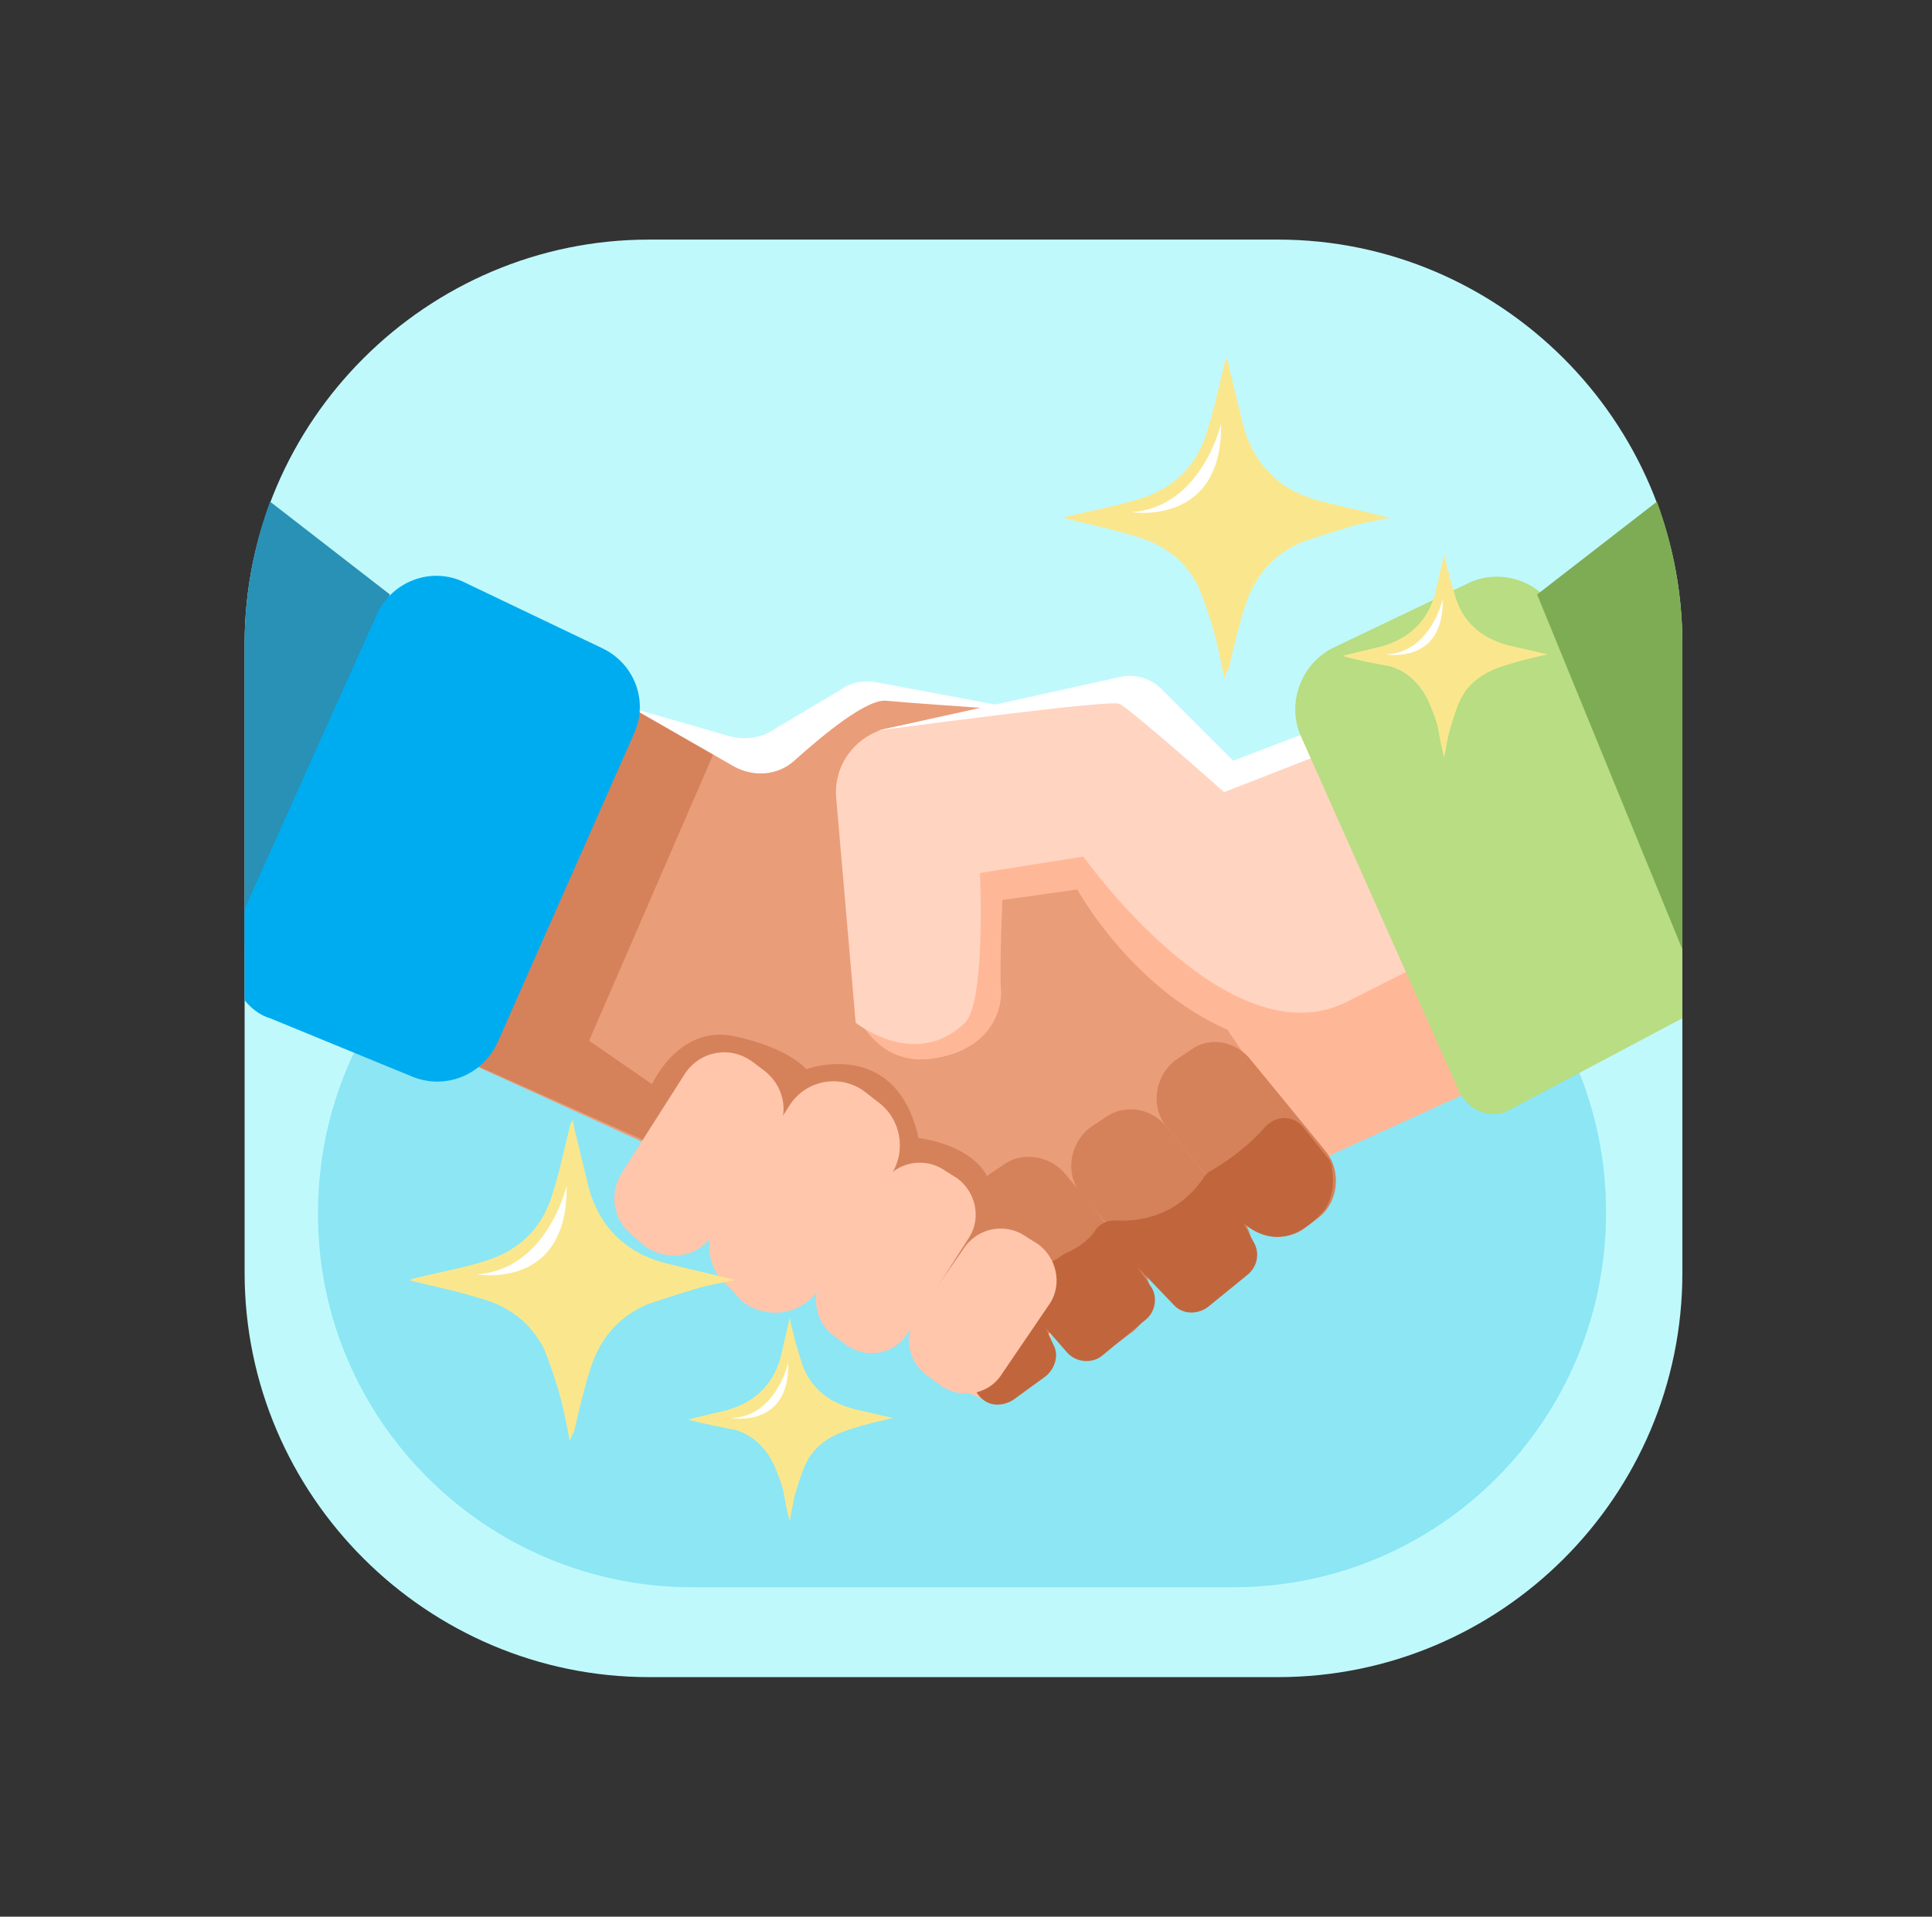
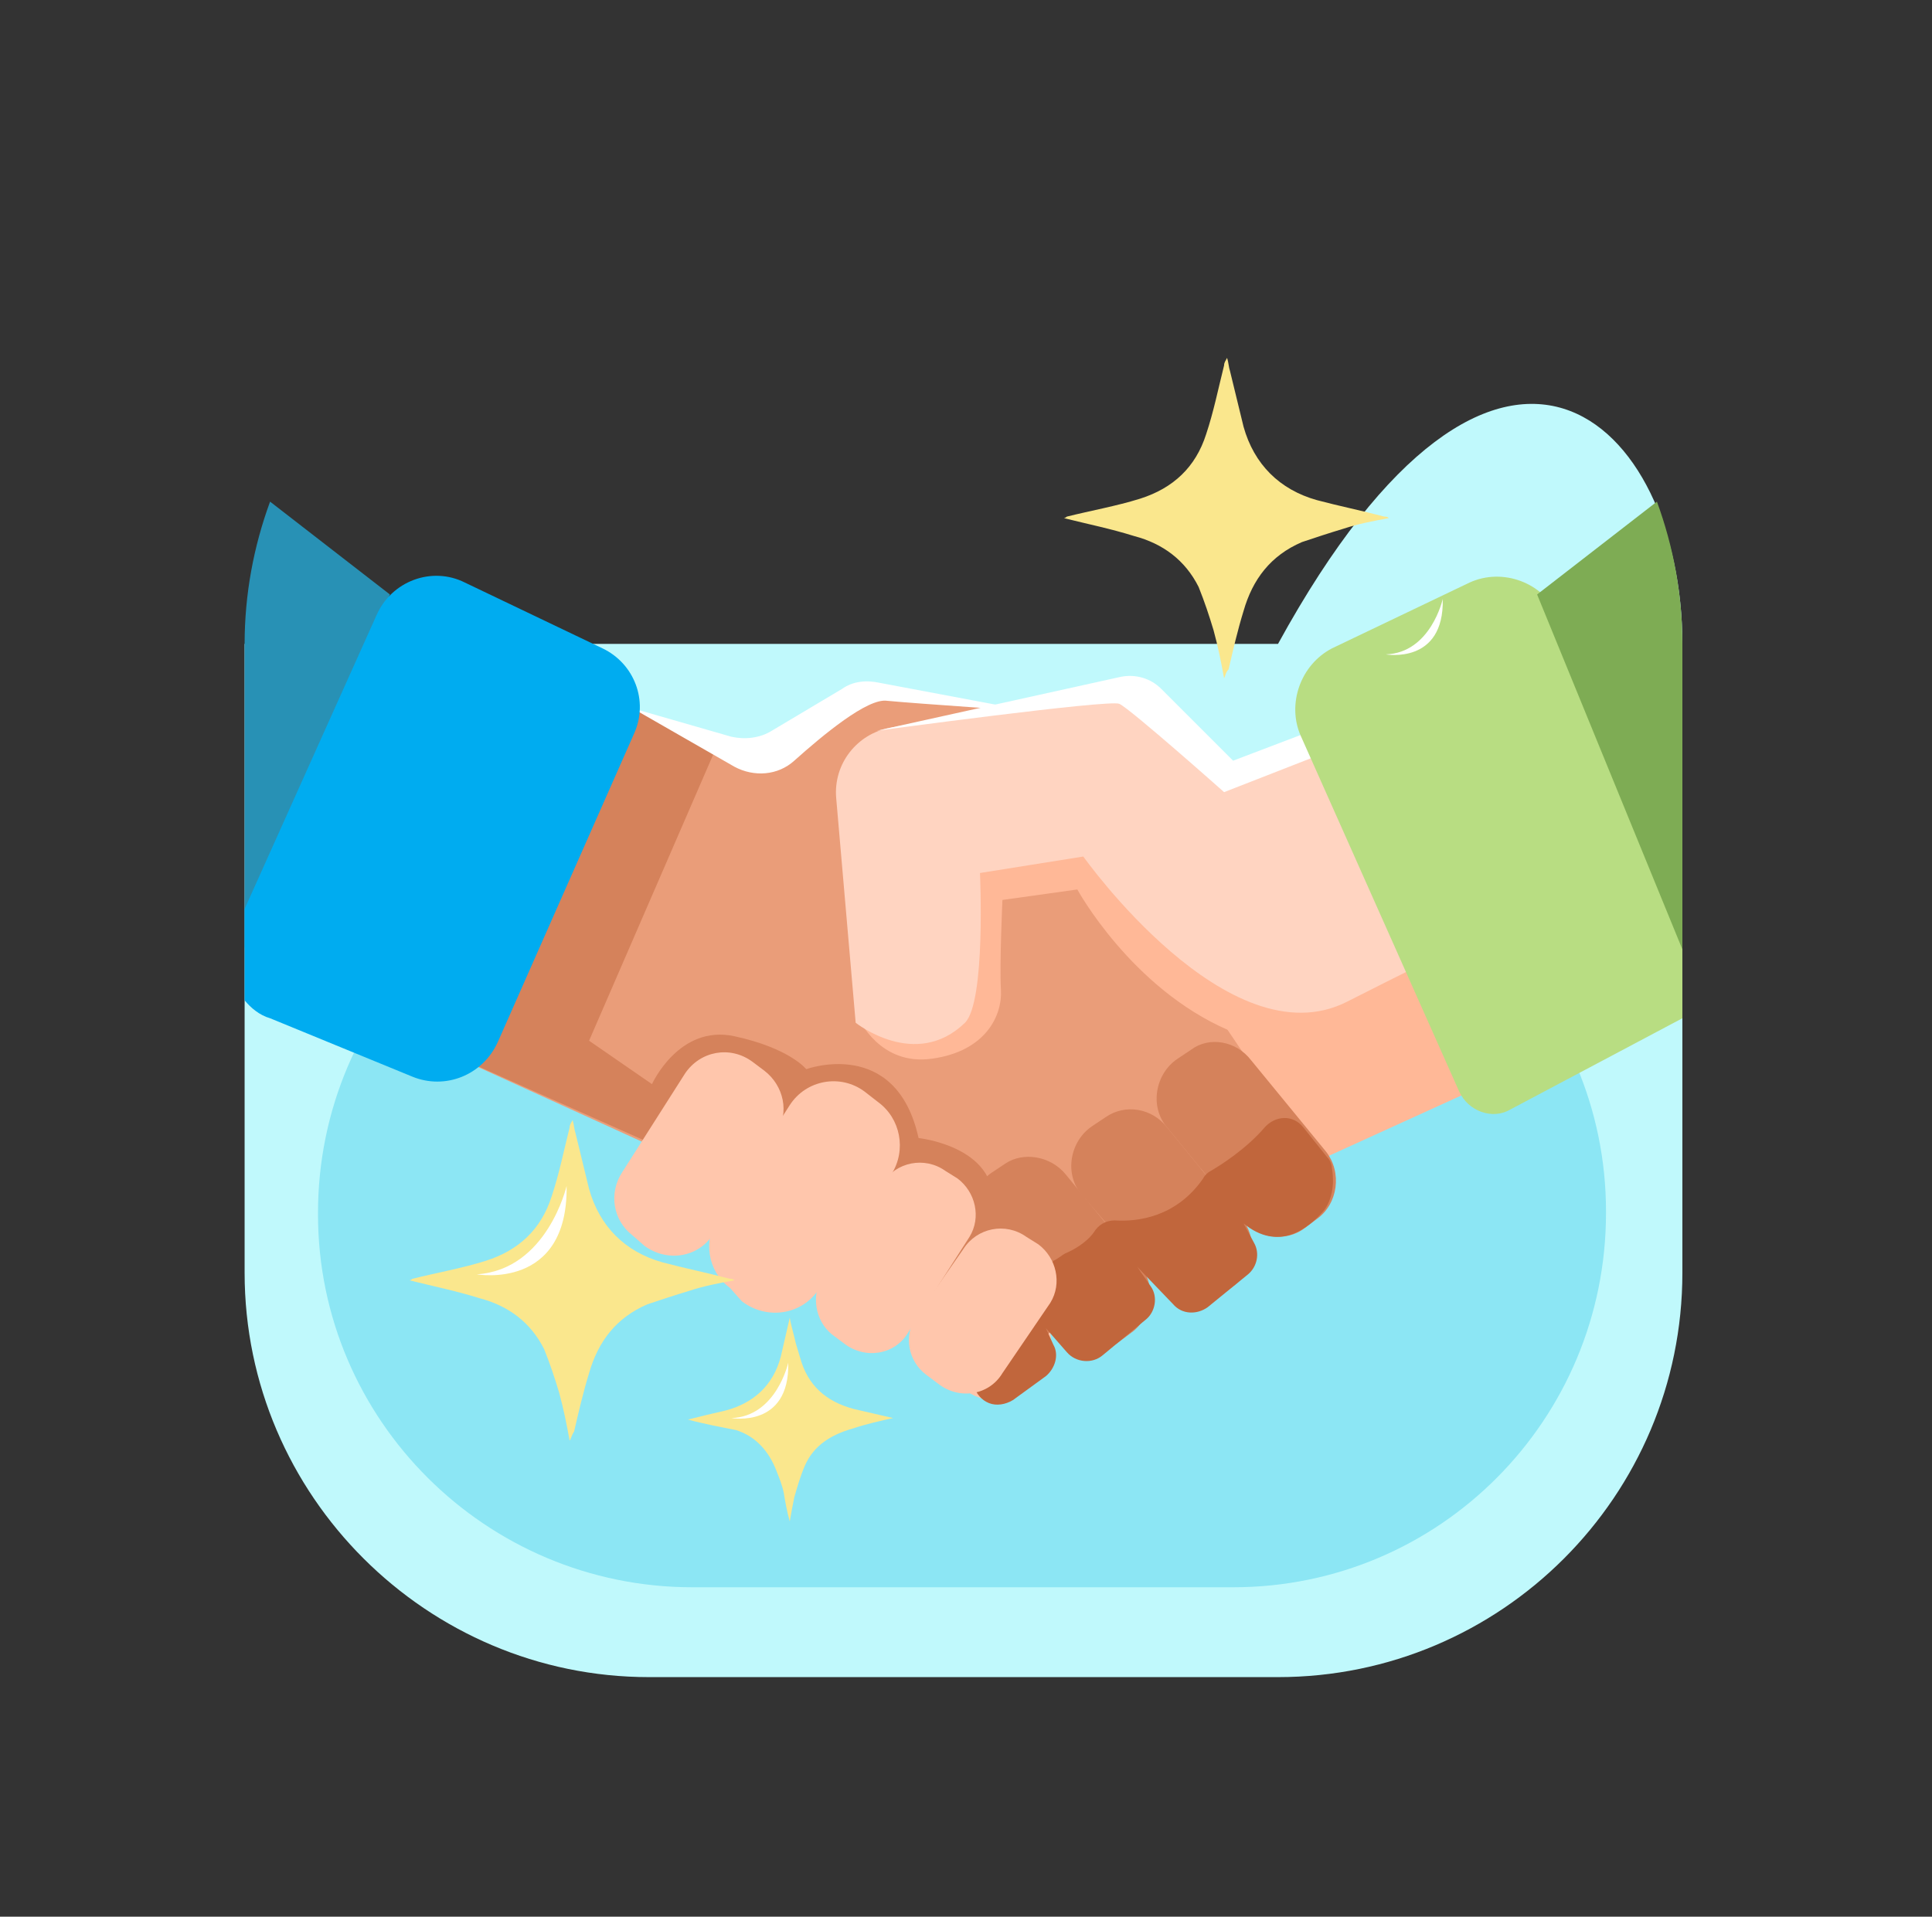
<svg xmlns="http://www.w3.org/2000/svg" width="129" height="128" viewBox="0 0 129 128" fill="none">
  <rect x="0" y="0" width="129" height="128" fill="#333333" stroke="none" />
  <g clip-path="url(#clip0_2033_252323)">
-     <path d="M85.333 112H43.333C28.533 112 16.333 99.9 16.333 85V43C16.333 28.1 28.533 16 43.333 16H85.333C100.133 16 112.333 28.1 112.333 43V85C112.333 99.9 100.233 112 85.333 112Z" fill="#C0F9FC" />
+     <path d="M85.333 112H43.333C28.533 112 16.333 99.9 16.333 85V43H85.333C100.133 16 112.333 28.1 112.333 43V85C112.333 99.9 100.233 112 85.333 112Z" fill="#C0F9FC" />
    <path d="M82.333 106H46.233C32.433 106 21.233 94.8 21.233 81.1V81C21.233 67.2 32.433 56 46.233 56H82.333C96.133 56 107.233 67.2 107.233 80.9V81C107.233 94.8 96.133 106 82.333 106Z" fill="#8CE6F4" />
    <path d="M102.533 70.9L81.233 80.6C81.233 80.6 74.433 83 72.333 86.8C70.333 90.5 48.033 74.2 48.033 74.2L59.733 57C59.733 57 72.433 51.1 75.533 52C78.533 52.9 93.633 51.9 93.633 51.9L102.533 70.9Z" fill="#FFB897" />
    <path d="M42.233 47.3L51.233 51.2C51.233 51.2 56.533 45.2 59.433 45.8C61.433 46.2 69.433 47.7 74.333 48.6C76.533 49 78.133 51 77.933 53.3L76.633 68.3C76.633 68.3 72.433 70.4 70.933 69.2C69.433 68 70.933 58.7 70.933 58.7L61.533 57.3C61.533 57.3 51.833 71 43.933 67C36.033 63 35.333 62.8 35.333 62.8L42.233 47.3Z" fill="#EA9D79" />
    <path d="M31.133 70.9L52.433 80.6C52.433 80.6 59.233 83 61.333 86.8C63.333 90.5 85.633 74.2 85.633 74.2L73.933 56.9C73.933 56.9 61.233 51 58.133 51.9C55.133 52.8 40.233 51.9 40.233 51.9L31.133 70.9Z" fill="#EA9D79" />
    <path d="M83.533 70.8L88.533 76.9C89.633 78.3 89.333 80.4 87.933 81.4L87.133 82C85.833 83 83.933 82.7 82.933 81.4L77.933 75.3C76.733 73.9 77.133 71.7 78.633 70.7L79.533 70.1C80.733 69.2 82.533 69.5 83.533 70.8Z" fill="#D5825B" />
    <path d="M77.933 75.3L82.933 81.4C84.033 82.8 83.733 84.9 82.333 85.9L81.533 86.5C80.233 87.5 78.433 87.1 77.433 85.8L72.233 79.8C71.033 78.4 71.433 76.2 72.933 75.2L73.833 74.6C75.133 73.7 76.933 74 77.933 75.3Z" fill="#D5825B" />
    <path d="M57.333 68C57.333 68 58.733 71.2 62.233 70.7C65.833 70.2 66.933 67.8 66.833 66.1C66.733 64.4 66.933 60.1 66.933 60.1L71.933 59.4C71.933 59.4 75.533 66 82.033 68.8C88.533 71.6 96.433 67.2 96.433 67.2L92.333 60.4L70.933 53.8L65.333 54.5L62.733 58.5L57.333 68Z" fill="#FFB897" />
    <path d="M71.133 78.4L76.133 84.5C77.233 85.9 76.933 88 75.533 89L74.733 89.6C73.433 90.6 71.533 90.3 70.533 89L65.533 82.9C64.333 81.5 64.733 79.3 66.233 78.3L67.133 77.7C68.333 76.9 70.133 77.2 71.133 78.4Z" fill="#D5825B" />
    <path d="M64.533 81.7L69.533 87.8C70.633 89.2 70.333 91.3 68.933 92.3L68.133 92.9C66.833 93.9 64.933 93.6 63.933 92.3L58.933 86.2C57.733 84.8 58.133 82.6 59.633 81.6L60.333 81C61.733 80.2 63.533 80.4 64.533 81.7Z" fill="#FFC6AC" />
    <path d="M91.533 47.3L82.533 51.2C82.533 51.2 77.233 45.2 74.333 45.8C72.333 46.2 64.333 47.7 59.433 48.6C57.233 49 55.633 51 55.833 53.3L57.133 68.3C57.133 68.3 61.133 71.5 64.433 68.3C65.833 66.9 65.433 58.3 65.433 58.3L72.333 57.2C72.333 57.2 82.033 70.9 89.933 66.9C97.833 62.9 98.833 62.5 98.833 62.5L91.533 47.3Z" fill="#FFD4C1" />
    <path d="M47.833 49.9L39.333 69.5L43.533 72.4C43.533 72.4 45.333 68.4 49.033 69.2C52.733 70 53.833 71.4 53.833 71.4C53.833 71.4 59.833 69.2 61.333 76C61.333 76 67.033 76.6 66.233 81C66.233 81 69.933 81.6 71.033 83.5C72.033 85.4 71.633 86.8 71.133 87.6C70.533 88.4 66.933 93.1 66.933 93.1L58.333 86.8L43.333 76.3L31.233 70.9L42.233 47.3L47.833 49.9Z" fill="#D5825B" />
    <path d="M71.133 83.7C71.633 83.5 72.533 83 73.033 82.3C73.333 81.8 73.833 81.5 74.433 81.5C75.933 81.6 78.533 81.3 80.333 78.7C80.433 78.5 80.633 78.3 80.833 78.2C81.533 77.8 83.233 76.7 84.433 75.3C85.133 74.5 86.333 74.4 87.033 75.3L88.633 77.3C88.833 77.5 88.933 77.8 88.933 78C89.033 78.6 89.133 79.8 88.433 80.8C87.333 82.1 85.333 83.6 83.033 81.7L83.733 83C84.133 83.7 83.933 84.6 83.333 85.1L80.633 87.3C79.933 87.8 78.933 87.8 78.333 87.1L75.933 84.6L76.833 85.9C77.333 86.6 77.133 87.6 76.533 88.1L73.633 90.5C72.933 91.1 71.833 91 71.233 90.3L69.833 88.7L70.333 89.8C70.733 90.5 70.433 91.4 69.833 91.9L67.633 93.5C67.133 93.8 66.533 93.9 66.033 93.7C65.033 93.3 64.633 92 65.233 91.1L70.333 84.2C70.733 84 70.933 83.8 71.133 83.7Z" fill="#C1663C" />
    <path d="M41.533 78.3L45.733 71.7C46.733 70.2 48.733 69.8 50.233 70.9L51.033 71.5C52.333 72.5 52.733 74.3 51.833 75.7L47.633 82.4C46.633 84 44.533 84.3 43.033 83.2L42.233 82.5C40.933 81.5 40.633 79.7 41.533 78.3Z" fill="#FFC6AC" />
    <path d="M54.933 85.2L58.933 79C59.833 77.6 61.733 77.2 63.133 78.2L63.933 78.7C65.133 79.6 65.533 81.3 64.733 82.6L60.633 89C59.733 90.5 57.733 90.8 56.333 89.7L55.533 89.1C54.433 88.2 54.133 86.5 54.933 85.2Z" fill="#FFC6AC" />
    <path d="M61.133 88L64.333 83.4C65.233 82 67.133 81.6 68.533 82.6L69.333 83.1C70.533 84 70.933 85.7 70.133 87L66.933 91.7C66.033 93.2 64.033 93.5 62.633 92.4L61.833 91.8C60.633 90.9 60.333 89.2 61.133 88Z" fill="#FFC6AC" />
    <path d="M47.933 81.3L52.733 73.8C53.833 72.1 56.133 71.7 57.733 72.9L58.633 73.6C60.133 74.7 60.533 76.8 59.533 78.4L54.733 86C53.633 87.8 51.233 88.2 49.533 86.9L48.733 86C47.233 84.9 46.933 82.8 47.933 81.3Z" fill="#FFC6AC" />
    <path d="M58.533 48.8C58.533 48.8 74.033 46.7 74.733 47C75.433 47.3 81.733 52.9 81.733 52.9L92.233 48.8L91.533 47.3L82.333 50.8L77.533 46C76.833 45.3 75.833 45 74.833 45.2L58.533 48.8Z" fill="white" />
    <path d="M42.233 47.3L49.033 51.2C50.333 51.9 51.933 51.8 53.033 50.8C54.933 49.1 57.933 46.6 59.233 46.8C61.333 47 68.833 47.5 68.833 47.5L58.733 45.6C57.833 45.4 56.933 45.5 56.233 46L51.533 48.8C50.733 49.3 49.733 49.4 48.833 49.2L42.233 47.3Z" fill="white" />
    <path d="M86.833 49.1L97.433 72.9C98.033 74.2 99.633 74.8 100.833 74.1L112.333 68V59.6L104.033 41.1C103.033 38.9 100.333 37.9 98.133 38.9L88.933 43.3C86.833 44.4 85.933 47 86.833 49.1Z" fill="#B8DD82" />
    <path d="M81.733 45.3C81.533 44.2 81.333 43.2 81.033 42.1C80.733 41.1 80.433 40.2 80.033 39.2C79.133 37.4 77.633 36.3 75.733 35.8C74.133 35.3 72.633 35 71.033 34.6C71.033 34.6 71.133 34.6 71.233 34.5C72.833 34.1 74.533 33.8 76.133 33.3C78.333 32.6 79.833 31.2 80.533 29C81.033 27.5 81.333 26 81.733 24.4C81.733 24.2 81.833 24.1 81.933 23.9C82.033 24.2 82.033 24.5 82.133 24.8C82.433 26 82.733 27.3 83.033 28.5C83.733 31 85.433 32.7 87.933 33.4C89.433 33.8 90.933 34.1 92.433 34.5C92.533 34.5 92.633 34.5 92.733 34.6C91.633 34.8 90.633 35 89.733 35.3C88.733 35.6 87.833 35.9 86.933 36.2C84.833 37.1 83.633 38.7 83.033 40.8C82.633 42.1 82.333 43.4 82.033 44.7C81.833 44.9 81.833 45.1 81.733 45.3Z" fill="#FAE78D" />
-     <path d="M81.533 28.3C81.533 28.3 80.233 33.9 75.533 34.2C75.533 34.2 81.633 35.2 81.533 28.3Z" fill="white" />
-     <path d="M89.633 43.8C90.433 43.6 91.233 43.4 92.133 43.2C94.033 42.7 95.333 41.5 95.833 39.6C96.033 38.7 96.233 37.9 96.433 37C96.533 37.6 96.733 38.2 96.833 38.7C96.933 39 97.033 39.4 97.133 39.7C97.633 41.5 98.833 42.6 100.733 43.1C101.633 43.3 102.433 43.5 103.333 43.7C102.433 43.9 101.533 44.1 100.633 44.4C99.233 44.8 98.033 45.5 97.433 46.9C97.133 47.6 96.933 48.3 96.733 49C96.633 49.5 96.533 50 96.433 50.6C96.233 49.9 96.133 49.3 96.033 48.7C95.933 48.2 95.733 47.7 95.533 47.2C95.033 45.9 94.133 44.9 92.833 44.5C91.733 44.3 90.633 44.1 89.633 43.8Z" fill="#FAE78D" />
    <path d="M96.333 40C96.333 40 95.533 43.6 92.533 43.7C92.533 43.7 96.433 44.4 96.333 40Z" fill="white" />
    <path d="M38.033 96.2C37.833 95.1 37.633 94.1 37.333 93C37.033 92 36.733 91.1 36.333 90.1C35.433 88.3 33.933 87.2 32.033 86.7C30.433 86.2 28.933 85.9 27.333 85.5C27.333 85.5 27.433 85.5 27.533 85.4C29.133 85 30.833 84.7 32.433 84.2C34.633 83.5 36.133 82.1 36.833 79.9C37.333 78.4 37.633 76.9 38.033 75.3C38.033 75.1 38.133 75 38.233 74.8C38.333 75.1 38.333 75.4 38.433 75.7C38.733 76.9 39.033 78.2 39.333 79.4C40.033 81.9 41.733 83.6 44.233 84.3C45.733 84.7 47.233 85 48.733 85.4C48.833 85.4 48.933 85.4 49.033 85.5C47.933 85.7 46.933 85.9 46.033 86.2C45.033 86.5 44.133 86.8 43.233 87.1C41.133 88 39.933 89.6 39.333 91.7C38.933 93 38.633 94.3 38.333 95.6C38.133 95.9 38.133 96.1 38.033 96.2C38.133 96.2 38.033 96.2 38.033 96.2Z" fill="#FAE78D" />
    <path d="M37.833 79.2C37.833 79.2 36.533 84.8 31.833 85.1C31.833 85.1 37.933 86.2 37.833 79.2Z" fill="white" />
    <path d="M45.933 94.8C46.733 94.6 47.533 94.4 48.433 94.2C50.333 93.7 51.633 92.5 52.133 90.6C52.333 89.7 52.533 88.9 52.733 88C52.833 88.6 53.033 89.2 53.133 89.7C53.233 90 53.333 90.4 53.433 90.7C53.933 92.5 55.133 93.6 57.033 94.1C57.933 94.3 58.733 94.5 59.633 94.7C58.733 94.9 57.833 95.1 56.933 95.4C55.533 95.8 54.333 96.5 53.733 97.9C53.433 98.6 53.233 99.3 53.033 100C52.933 100.5 52.833 101 52.733 101.6C52.533 100.9 52.433 100.3 52.333 99.7C52.233 99.2 52.033 98.7 51.833 98.2C51.333 96.9 50.433 95.9 49.133 95.5C48.133 95.3 47.033 95.1 45.933 94.8Z" fill="#FAE78D" />
    <path d="M52.633 91C52.633 91 51.833 94.6 48.833 94.7C48.833 94.7 52.733 95.4 52.633 91Z" fill="white" />
    <path d="M112.333 63.4V43C112.333 39.7 111.733 36.5 110.633 33.5L102.633 39.7L112.333 63.4Z" fill="#7EAC54" />
    <path d="M26.033 39.7L18.033 33.5C16.933 36.5 16.333 39.7 16.333 43V63.3L26.033 39.7Z" fill="#2891B5" />
    <path d="M40.233 43.3L31.033 38.9C28.833 37.8 26.133 38.8 25.133 41.1L16.333 60.7V66.8C16.733 67.3 17.333 67.8 18.033 68L27.533 71.9C29.733 72.8 32.233 71.8 33.233 69.6L42.333 49C43.333 46.8 42.333 44.3 40.233 43.3Z" fill="#00ACF0" />
  </g>
  <defs>
    <clipPath id="clip0_2033_252323">
      <rect width="96" height="96" fill="white" transform="translate(16.333 16)" />
    </clipPath>
  </defs>
</svg>